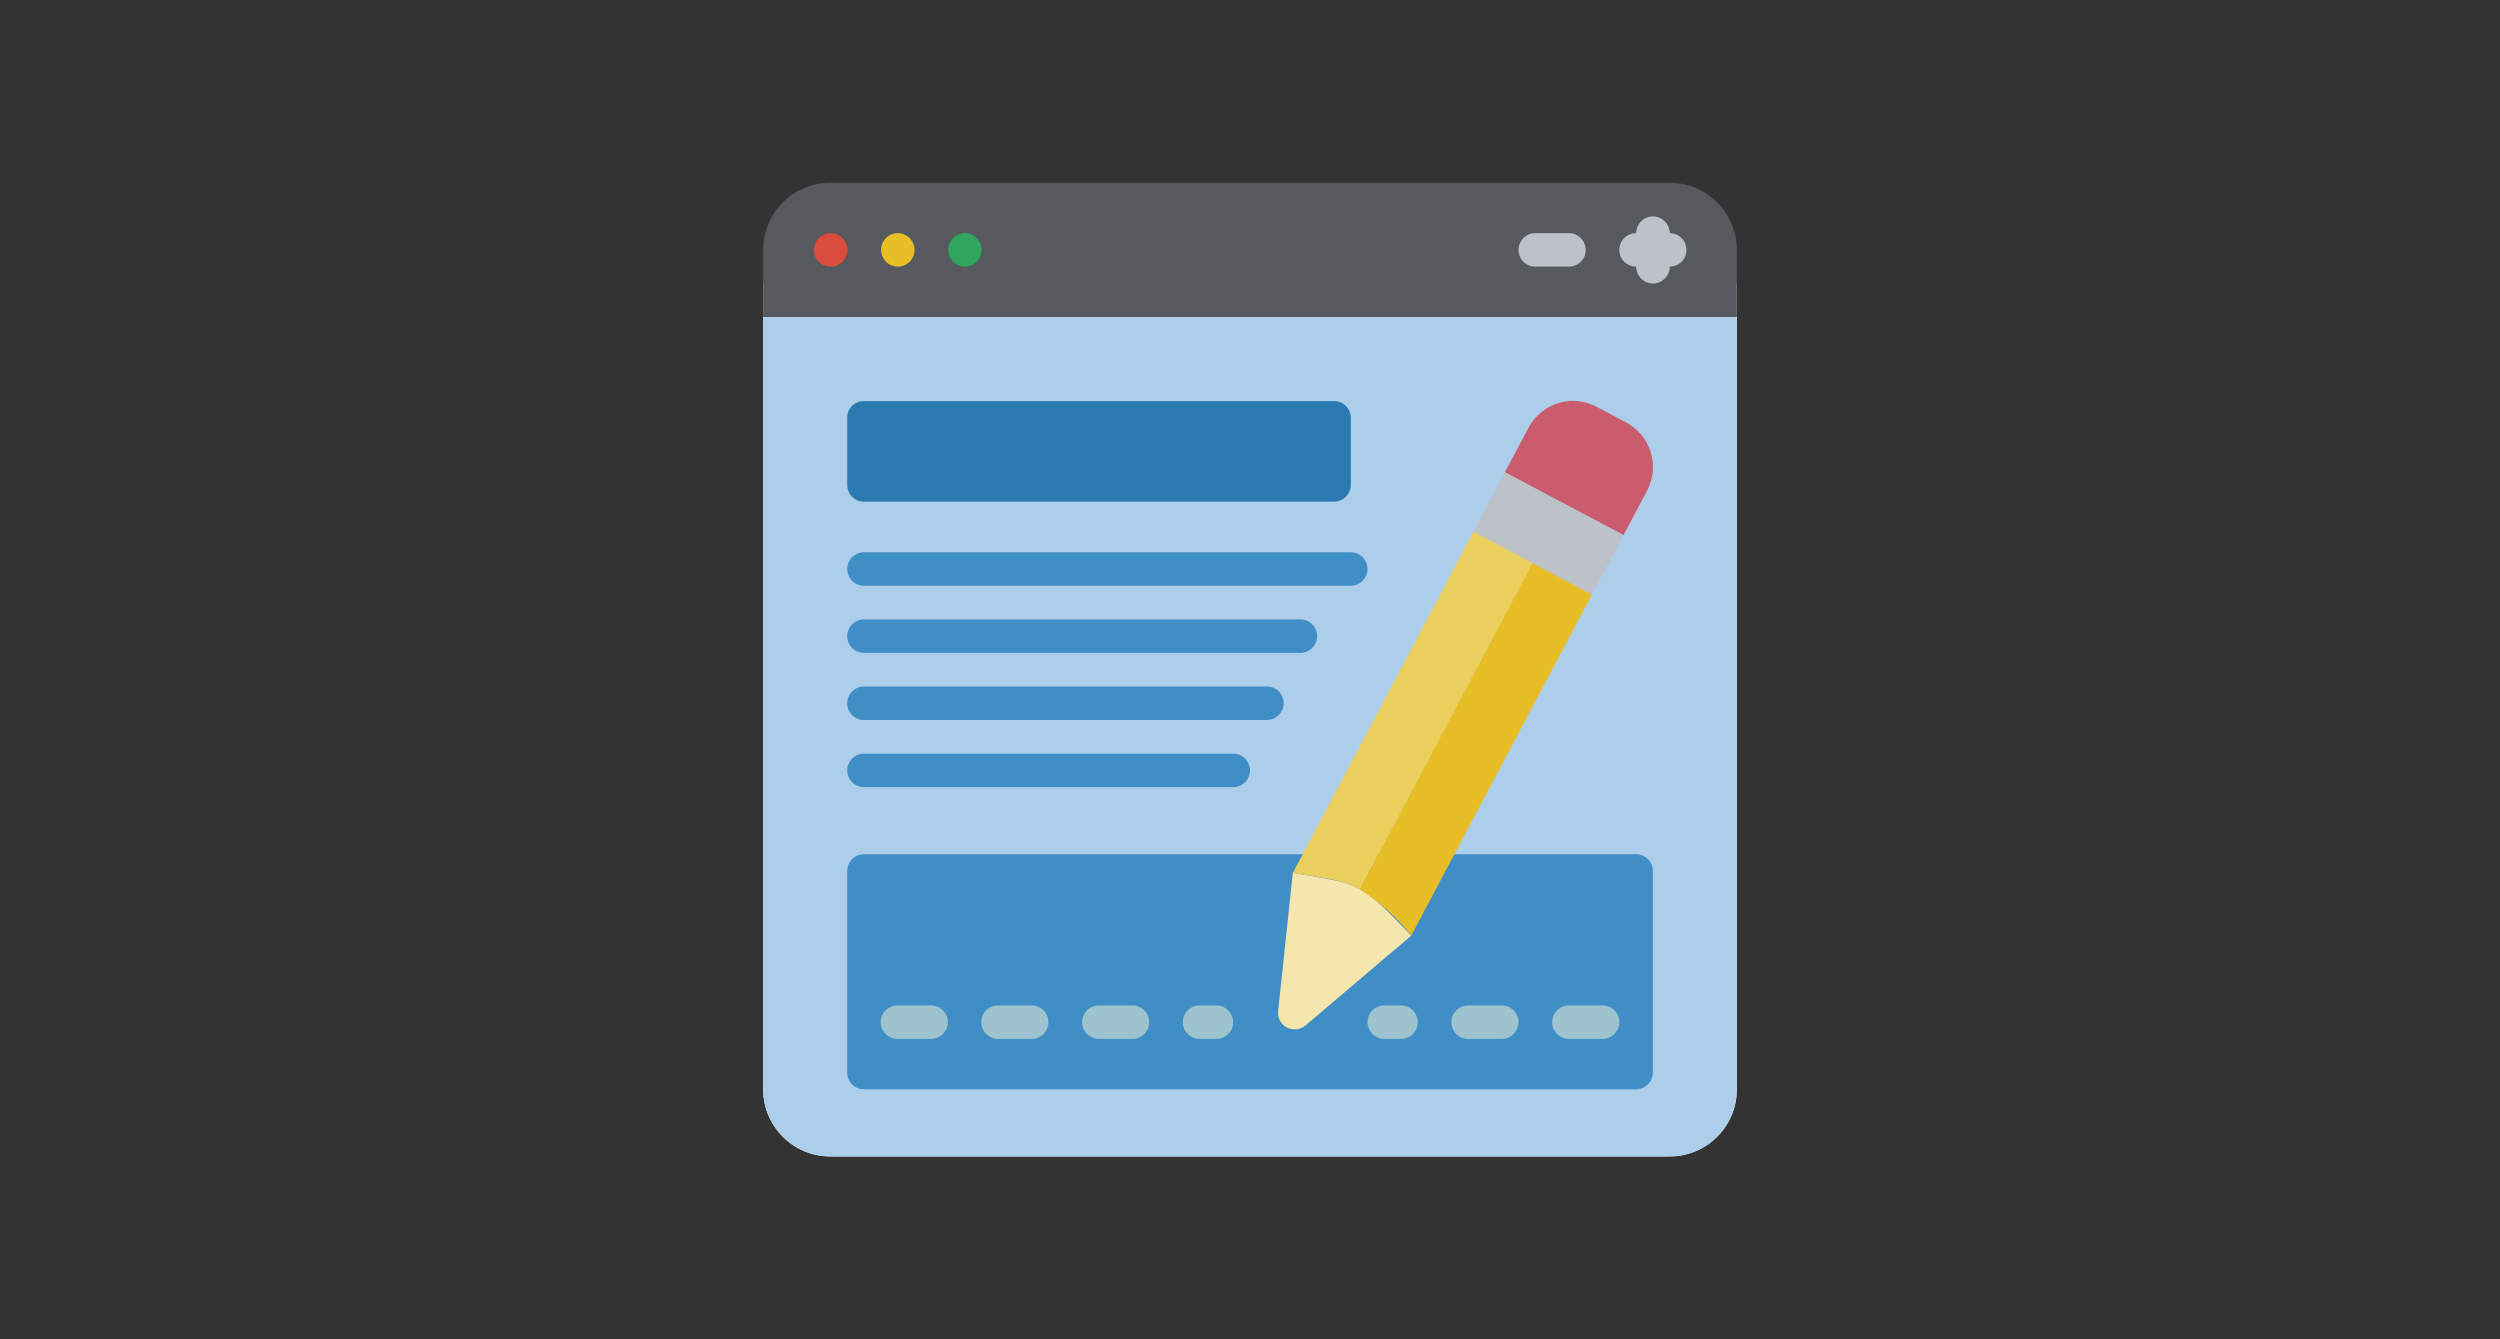
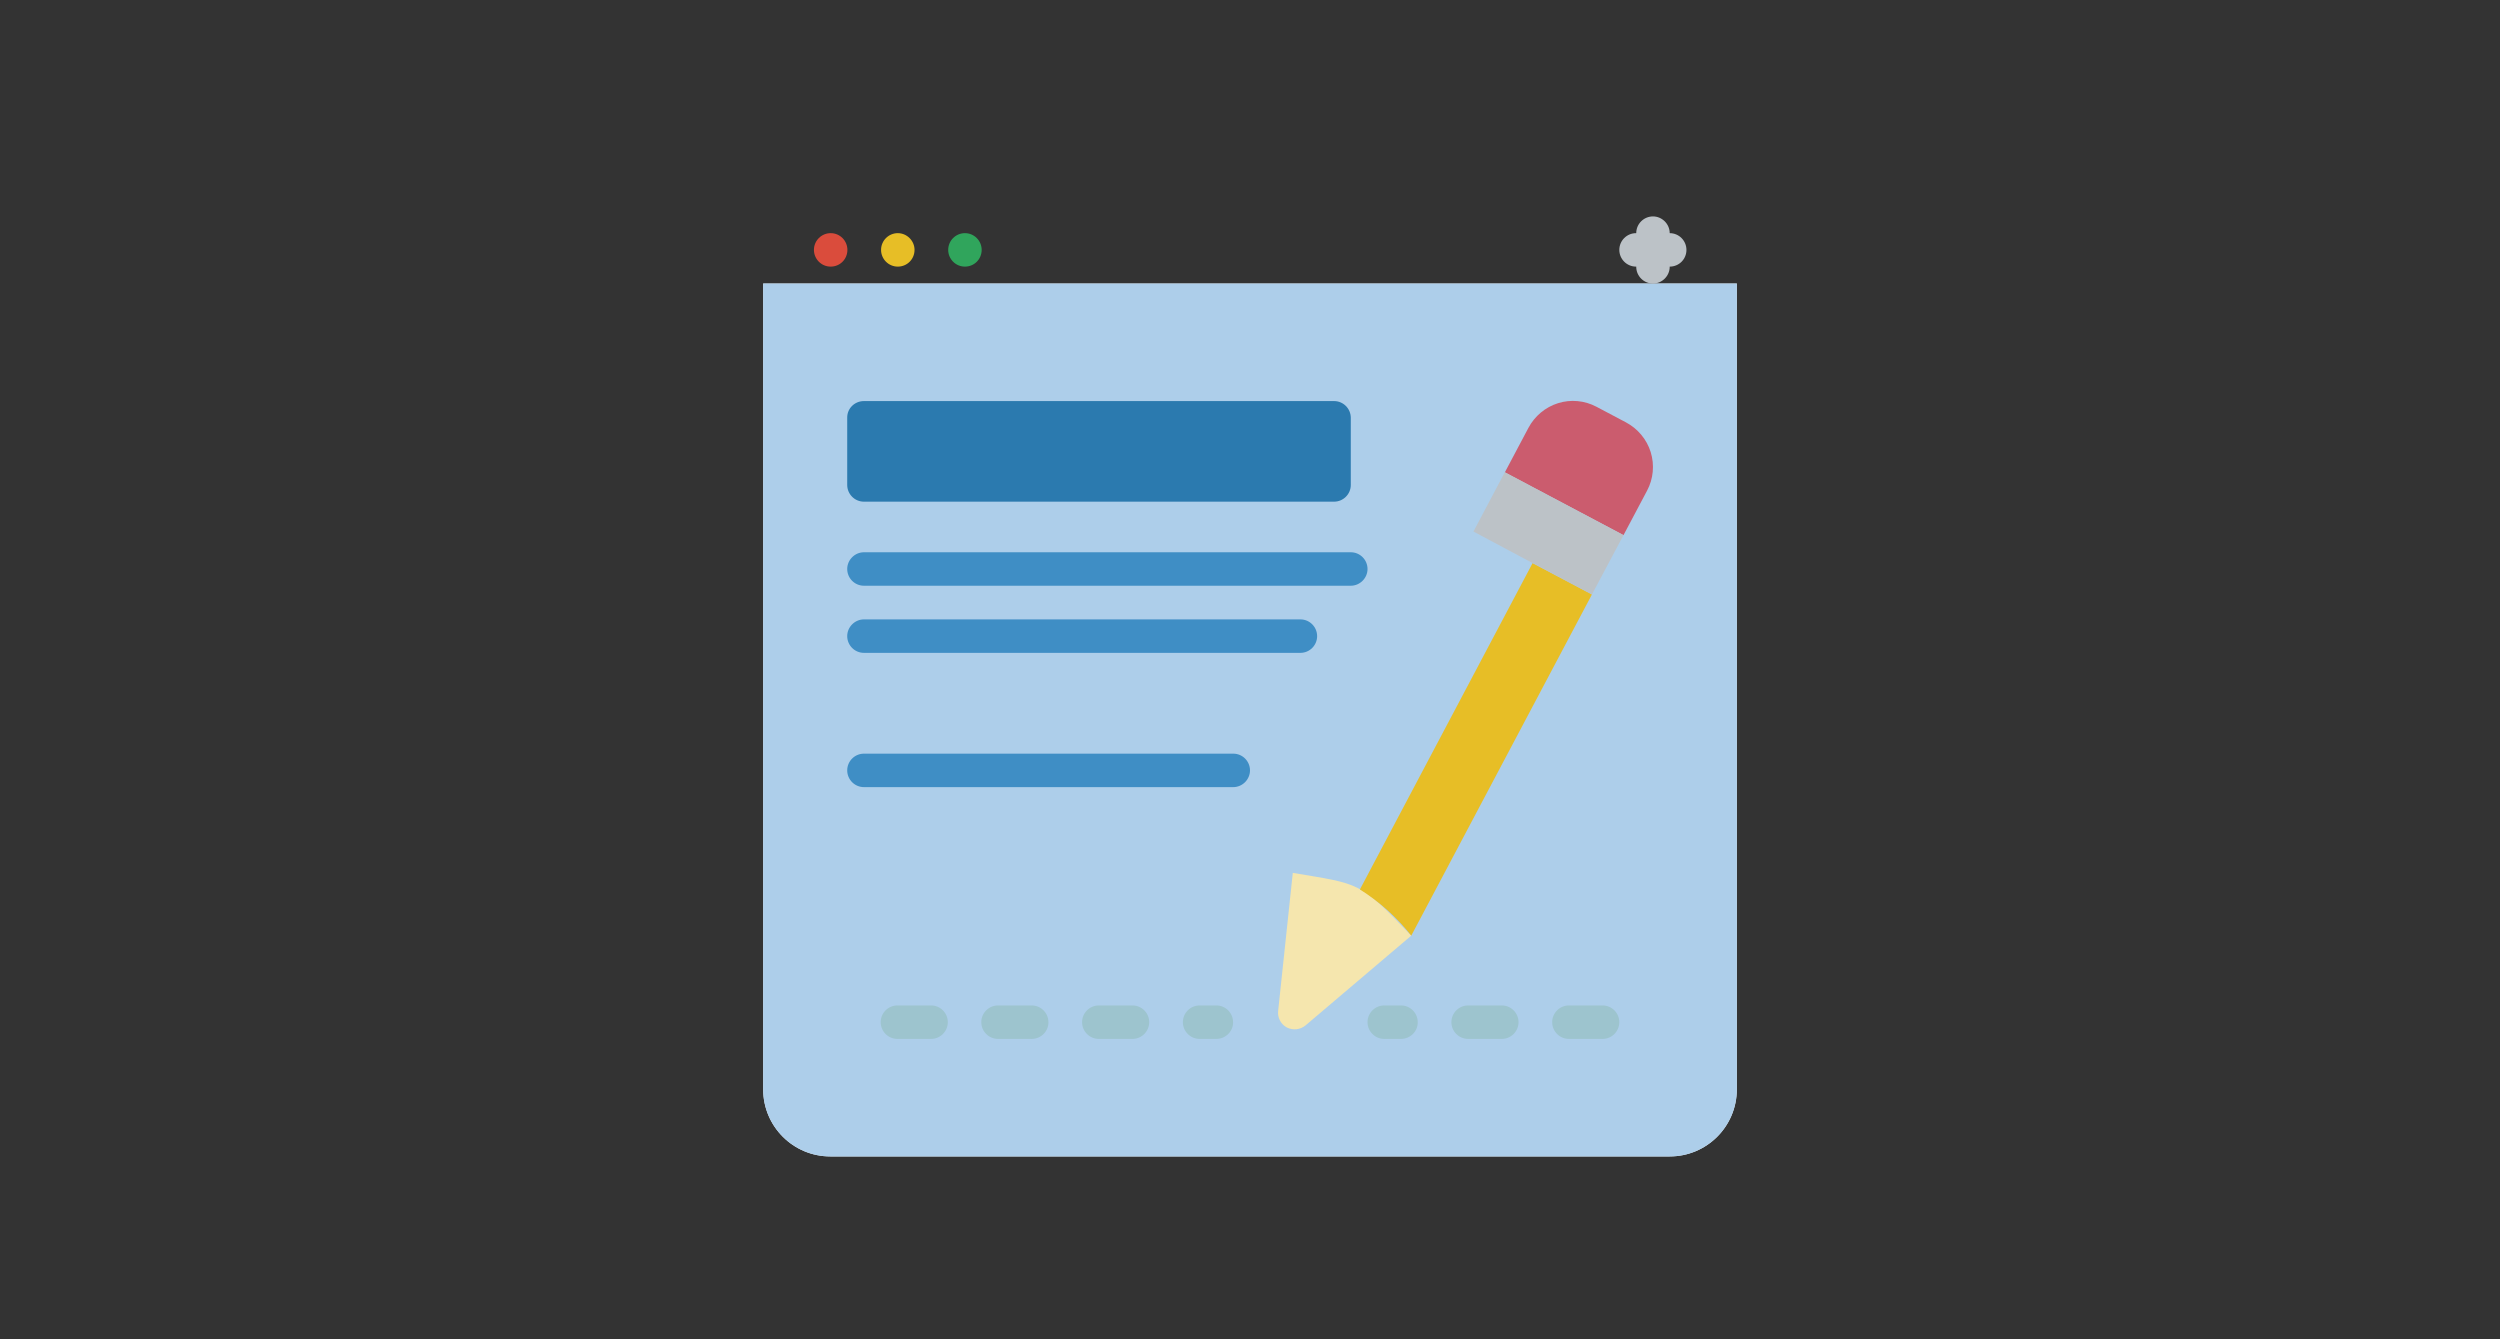
<svg xmlns="http://www.w3.org/2000/svg" version="1.1" id="レイヤー_1" x="0px" y="0px" viewBox="0 0 1314.6 704.2" style="enable-background:new 0 0 1314.6 704.2;" xml:space="preserve">
  <rect x="0" y="0" width="1314.6" height="704.2" fill="#333333" stroke="none" />
  <style type="text/css">
	.st0{fill:#ECF0F0;}
	.st1{fill:#ADCEEA;}
	.st2{fill:#56595E;}
	.st3{fill:#DA4C3C;}
	.st4{fill:#E7BE26;}
	.st5{fill:#30A55C;}
	.st6{fill:#BCC2C7;}
	.st7{fill:#2B7AAF;}
	.st8{fill:#3F8EC5;}
	.st9{fill:#F5E6AE;}
	.st10{fill:#EBCF5D;}
	.st11{fill:#CB5C6E;}
	.st12{fill:#9DC4CE;}
</style>
  <g id="_x30_23---Sign-Form">
    <path id="Shape" class="st0" d="M913.3,149.1v423.7c0,19.5-15.8,35.3-35.3,35.3H436.6c-19.5,0-35.3-15.8-35.3-35.3V149.1H913.3z" />
    <path id="Shape_1_" class="st1" d="M913.3,149.1v423.7c0,19.5-15.8,35.3-35.3,35.3H436.6c-19.5,0-35.3-15.8-35.3-35.3V149.1H913.3z   " />
-     <path id="Shape_2_" class="st2" d="M913.3,131.4v35.3h-512v-35.3c0-19.5,15.8-35.3,35.3-35.3H878   C897.5,96.1,913.3,111.9,913.3,131.4z" />
    <path id="Shape_3_" class="st3" d="M436.8,140.2c-4.9,0-8.8-4-8.8-8.8c0-4.9,4-8.8,8.8-8.8c4.9,0,8.8,4,8.8,8.8   C445.6,136.3,441.7,140.2,436.8,140.2z" />
    <path id="Shape_4_" class="st4" d="M472.1,140.2c-4.9,0-8.8-4-8.8-8.8c0-4.9,4-8.8,8.8-8.8s8.8,4,8.8,8.8   C480.9,136.3,477,140.2,472.1,140.2z" />
    <path id="Shape_5_" class="st5" d="M507.4,140.2c-4.9,0-8.8-4-8.8-8.8c0-4.9,4-8.8,8.8-8.8c4.9,0,8.8,4,8.8,8.8   C516.2,136.3,512.3,140.2,507.4,140.2z" />
    <path id="Shape_6_" class="st6" d="M869.2,149.1c-4.9,0-8.8-4-8.8-8.8v-17.7c0-4.9,4-8.8,8.8-8.8s8.8,4,8.8,8.8v17.7   C878,145.1,874,149.1,869.2,149.1z" />
    <path id="Shape_7_" class="st6" d="M860.3,131.4H878" />
    <path id="Shape_8_" class="st6" d="M878,140.2h-17.7c-4.9,0-8.8-4-8.8-8.8c0-4.9,4-8.8,8.8-8.8H878c4.9,0,8.8,4,8.8,8.8   C886.8,136.3,882.9,140.2,878,140.2z" />
    <path id="Shape_9_" class="st6" d="M807.4,131.4h17.7" />
-     <path id="Shape_10_" class="st6" d="M825,140.2h-17.7c-4.9,0-8.8-4-8.8-8.8c0-4.9,4-8.8,8.8-8.8H825c4.9,0,8.8,4,8.8,8.8   C833.9,136.3,829.9,140.2,825,140.2z" />
    <path id="Rectangle-path" class="st7" d="M454.3,210.9h247.2c4.9,0,8.8,4,8.8,8.8V255c0,4.9-4,8.8-8.8,8.8H454.3   c-4.9,0-8.8-4-8.8-8.8v-35.3C445.4,214.8,449.4,210.9,454.3,210.9z" />
    <path id="Shape_11_" class="st8" d="M710.3,308h-256c-4.9,0-8.8-4-8.8-8.8s4-8.8,8.8-8.8h256c4.9,0,8.8,4,8.8,8.8   S715.1,308,710.3,308z" />
    <path id="Shape_12_" class="st8" d="M683.8,343.3H454.3c-4.9,0-8.8-4-8.8-8.8s4-8.8,8.8-8.8h229.5c4.9,0,8.8,4,8.8,8.8   S688.7,343.3,683.8,343.3z" />
-     <path id="Shape_13_" class="st8" d="M666.1,378.6H454.3c-4.9,0-8.8-4-8.8-8.8s4-8.8,8.8-8.8h211.9c4.9,0,8.8,4,8.8,8.8   S671,378.6,666.1,378.6z" />
    <path id="Shape_14_" class="st8" d="M648.5,413.9H454.3c-4.9,0-8.8-4-8.8-8.8c0-4.9,4-8.8,8.8-8.8h194.2c4.9,0,8.8,4,8.8,8.8   S653.3,413.9,648.5,413.9z" />
-     <path id="Shape_15_" class="st8" d="M684.9,449.2H454.3c-4.9,0-8.8,4-8.8,8.8v106c0,4.9,4,8.8,8.8,8.8h406c4.9,0,8.8-4,8.8-8.8V458   c0-4.9-4-8.8-8.8-8.8h-95.5" />
    <path id="Shape_16_" class="st9" d="M742.1,492l-55.6,47.2c-2.8,2.3-6.6,2.7-9.8,1.1c-3.2-1.7-5-5.2-4.6-8.7l7.7-72.6   C715.4,465,714.7,463.3,742.1,492L742.1,492z" />
-     <path id="Shape_17_" class="st10" d="M806,296.1l-90.8,171.6c-9.9-5.2-16.9-5.6-35.4-8.7l95.1-179.5L806,296.1z" />
    <path id="Shape_18_" class="st4" d="M837.1,312.6l-95,179.4c-7.6-9.6-16.7-17.8-27-24.3l90.8-171.6L837.1,312.6z" />
    <path id="Shape_19_" class="st11" d="M866.1,258l-12.4,23.4l-62.4-33l12.4-23.4c3.3-6.2,8.9-10.9,15.6-13s14-1.4,20.2,1.9l15.5,8.2   c6.2,3.3,10.9,8.9,13,15.6C870.1,244.5,869.4,251.8,866.1,258z" />
    <path id="Shape_20_" class="st6" d="M853.7,281.4l-16.6,31.2c-37.4-19.8-23.1-12.2-62.3-33.1l16.5-31.2L853.7,281.4z" />
    <g>
      <path id="Shape_21_" class="st12" d="M489.6,546.3h-17.7c-4.9,0-8.8-4-8.8-8.8c0-4.9,4-8.8,8.8-8.8h17.7c4.9,0,8.8,4,8.8,8.8    S494.5,546.3,489.6,546.3z" />
      <path id="Shape_22_" class="st12" d="M542.5,546.3h-17.7c-4.9,0-8.8-4-8.8-8.8c0-4.9,4-8.8,8.8-8.8h17.7c4.9,0,8.8,4,8.8,8.8    C551.4,542.3,547.4,546.3,542.5,546.3z" />
      <path id="Shape_23_" class="st12" d="M595.5,546.3h-17.7c-4.9,0-8.8-4-8.8-8.8c0-4.9,4-8.8,8.8-8.8h17.7c4.9,0,8.8,4,8.8,8.8    S600.4,546.3,595.5,546.3z" />
      <path id="Shape_24_" class="st12" d="M639.6,546.3h-8.8c-4.9,0-8.8-4-8.8-8.8c0-4.9,4-8.8,8.8-8.8h8.8c4.9,0,8.8,4,8.8,8.8    C648.5,542.3,644.5,546.3,639.6,546.3z" />
      <path id="Shape_25_" class="st12" d="M736.7,546.3h-8.8c-4.9,0-8.8-4-8.8-8.8c0-4.9,4-8.8,8.8-8.8h8.8c4.9,0,8.8,4,8.8,8.8    C745.6,542.3,741.6,546.3,736.7,546.3z" />
      <path id="Shape_26_" class="st12" d="M789.7,546.3H772c-4.9,0-8.8-4-8.8-8.8c0-4.9,4-8.8,8.8-8.8h17.7c4.9,0,8.8,4,8.8,8.8    C798.5,542.3,794.6,546.3,789.7,546.3z" />
      <path id="Shape_27_" class="st12" d="M842.7,546.3H825c-4.9,0-8.8-4-8.8-8.8c0-4.9,4-8.8,8.8-8.8h17.7c4.9,0,8.8,4,8.8,8.8    C851.5,542.3,847.6,546.3,842.7,546.3z" />
    </g>
  </g>
</svg>